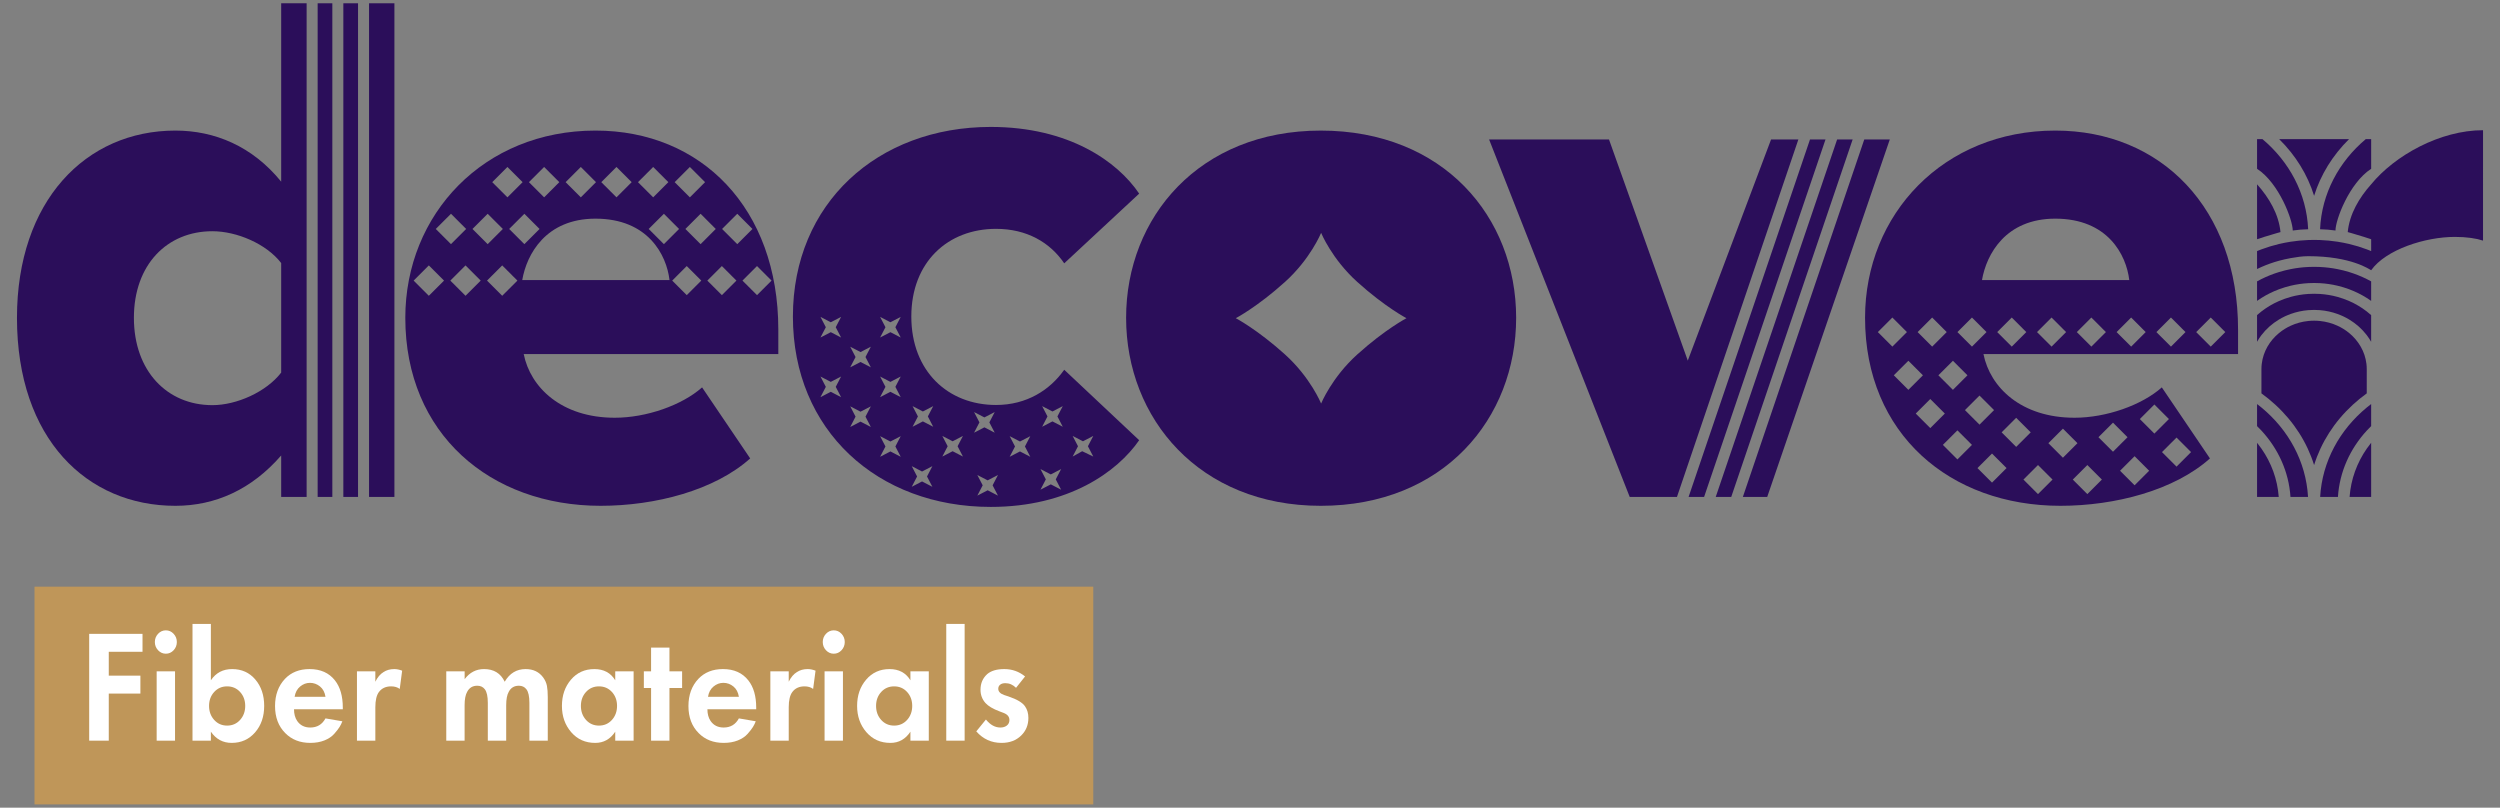
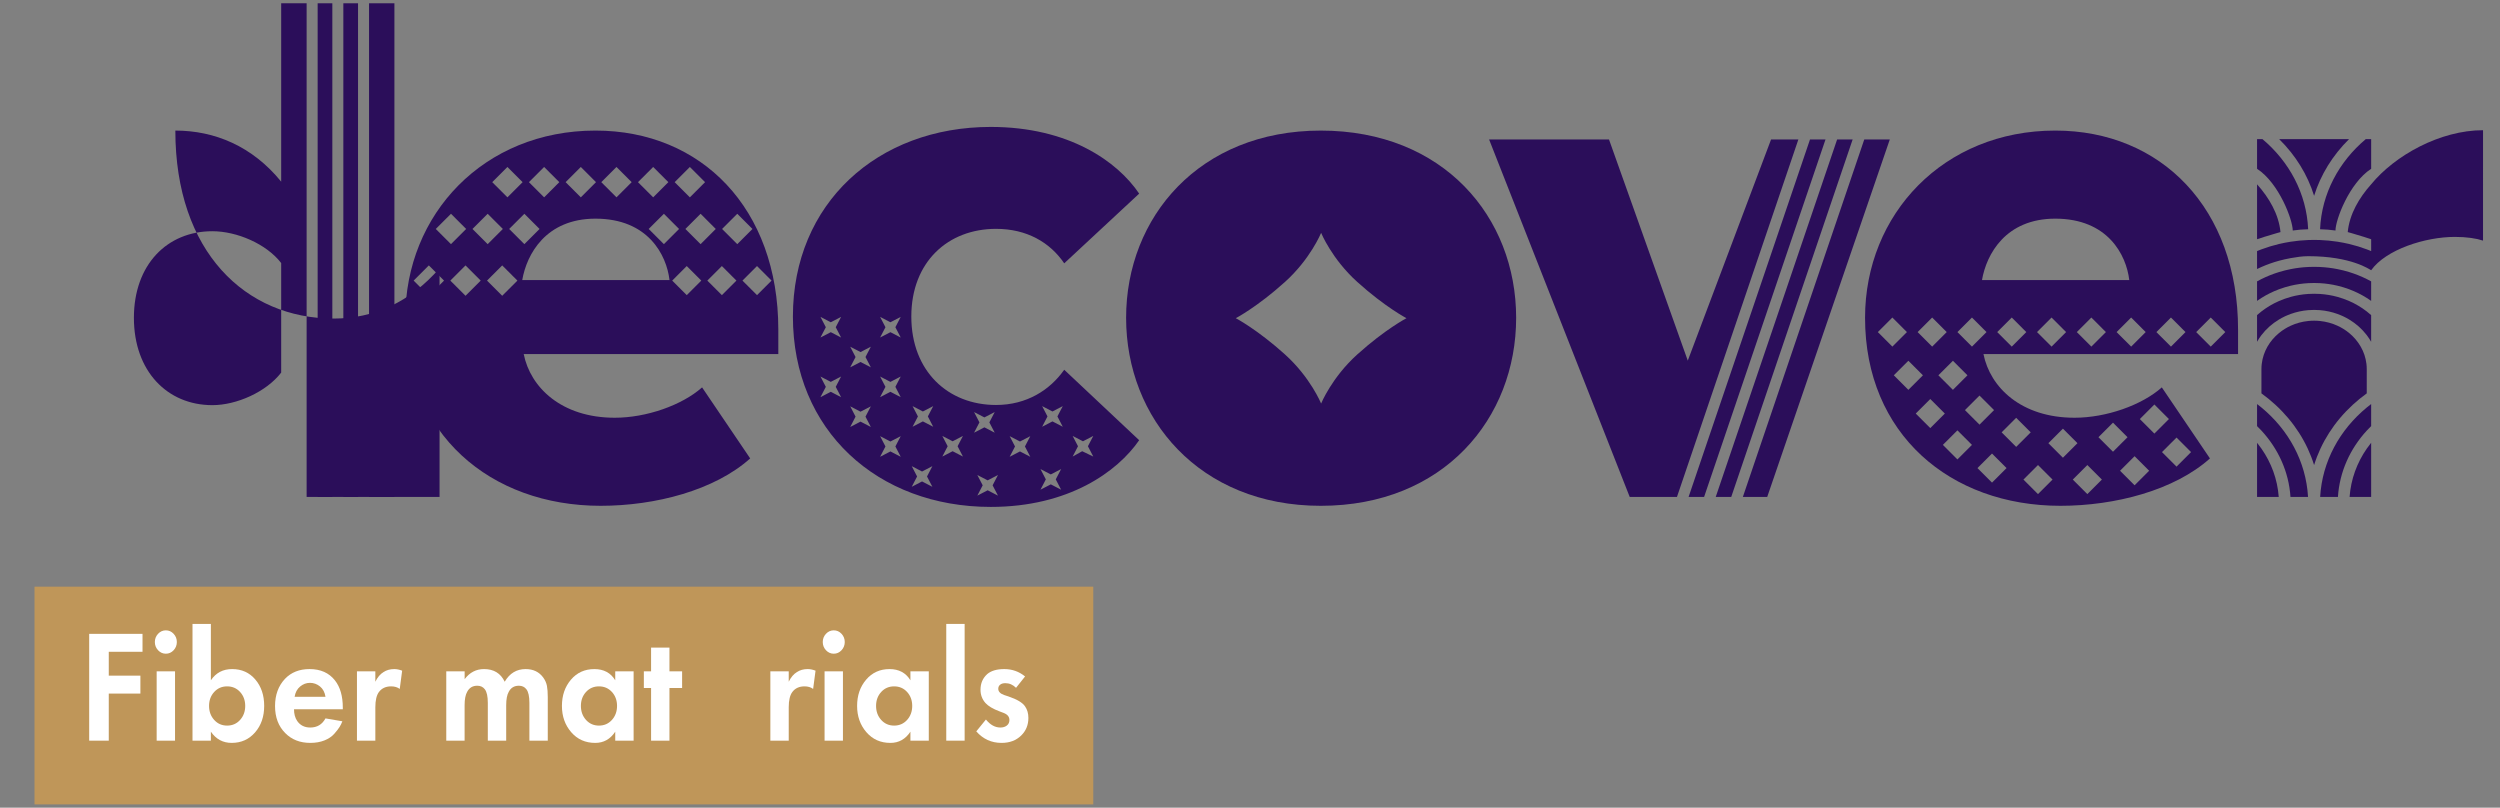
<svg xmlns="http://www.w3.org/2000/svg" version="1.1" id="Layer_1" x="0px" y="0px" viewBox="0 0 325 105" style="enable-background:new 0 0 325 105;" xml:space="preserve">
  <rect x="0" y="0" width="325" height="105" fill="#808080" stroke="none" />
  <style type="text/css">
	.st0{fill:#BF9659;}
	.st1{enable-background:new    ;}
	.st2{fill:#FFFFFF;}
	.st3{fill:#2B0E5A;}
</style>
  <g>
    <rect x="4.487" y="76.267" class="st0" width="137.639" height="28.307" />
    <g class="st1">
      <path class="st2" d="M18.526,82.401v2.331h-4.386v3.102h4.111v2.331h-4.111v6.12h-2.545V82.401H18.526z" />
      <path class="st2" d="M20.552,84.534c-0.281-0.298-0.421-0.655-0.421-1.071c0-0.417,0.14-0.773,0.421-1.072    c0.28-0.298,0.617-0.447,1.008-0.447c0.392,0,0.728,0.149,1.008,0.447c0.281,0.299,0.421,0.655,0.421,1.072    c0,0.416-0.141,0.773-0.421,1.071c-0.281,0.299-0.617,0.448-1.008,0.448C21.169,84.982,20.833,84.833,20.552,84.534z     M20.366,87.271h2.388v9.014h-2.388V87.271z" />
      <path class="st2" d="M27.414,81.11v7.327c0.653-0.971,1.573-1.457,2.761-1.457c1.24,0,2.245,0.451,3.015,1.354    c0.77,0.901,1.155,2.047,1.155,3.435s-0.395,2.536-1.185,3.444c-0.79,0.909-1.805,1.363-3.044,1.363    c-1.136,0-2.036-0.485-2.702-1.457v1.166h-2.388V81.11H27.414z M31.212,89.957c-0.444-0.485-1.005-0.729-1.684-0.729    c-0.679,0-1.24,0.243-1.684,0.729c-0.444,0.486-0.666,1.09-0.666,1.812s0.222,1.328,0.666,1.821    c0.443,0.492,1.005,0.738,1.684,0.738c0.678,0,1.24-0.246,1.684-0.738c0.444-0.493,0.666-1.1,0.666-1.821    S31.656,90.443,31.212,89.957z" />
      <path class="st2" d="M42.313,93.392l2.193,0.375c-0.092,0.25-0.212,0.496-0.362,0.739c-0.15,0.242-0.382,0.541-0.695,0.895    c-0.313,0.354-0.737,0.639-1.272,0.854s-1.148,0.322-1.84,0.322c-1.331,0-2.415-0.423-3.25-1.27    c-0.888-0.888-1.332-2.061-1.332-3.518c0-1.443,0.431-2.623,1.292-3.539c0.809-0.846,1.873-1.27,3.191-1.27    c1.436,0,2.538,0.493,3.309,1.478c0.679,0.861,1.018,2.04,1.018,3.539v0.208h-6.343c0,0.611,0.137,1.117,0.411,1.52    c0.392,0.569,0.959,0.854,1.703,0.854C41.224,94.578,41.883,94.183,42.313,93.392z M38.3,90.582h4.014    c-0.092-0.583-0.33-1.031-0.715-1.343c-0.385-0.313-0.819-0.469-1.302-0.469c-0.47,0-0.897,0.16-1.282,0.479    C38.629,89.568,38.391,90.013,38.3,90.582z" />
      <path class="st2" d="M46.405,96.285v-9.014h2.388v1.354c0.287-0.583,0.64-0.999,1.058-1.249c0.392-0.264,0.861-0.396,1.41-0.396    c0.313,0,0.652,0.069,1.018,0.208l-0.313,2.373c-0.3-0.222-0.672-0.333-1.116-0.333c-0.692,0-1.221,0.243-1.586,0.729    c-0.313,0.416-0.47,1.083-0.47,1.998v4.33H46.405z" />
      <path class="st2" d="M58.015,96.285v-9.014h2.388v1.021c0.653-0.874,1.495-1.312,2.526-1.312c1.266,0,2.16,0.549,2.683,1.645    c0.639-1.096,1.546-1.645,2.721-1.645c0.992,0,1.756,0.368,2.291,1.104c0.248,0.347,0.407,0.707,0.479,1.082    c0.071,0.375,0.107,0.86,0.107,1.457v5.662h-2.389v-4.912c0-0.847-0.13-1.437-0.392-1.77c-0.234-0.306-0.561-0.458-0.979-0.458    c-0.601,0-1.037,0.264-1.312,0.791c-0.223,0.389-0.333,0.972-0.333,1.748v4.601h-2.389v-4.912c0-0.847-0.131-1.437-0.392-1.77    c-0.234-0.306-0.562-0.458-0.979-0.458c-0.601,0-1.038,0.264-1.312,0.791c-0.223,0.389-0.334,0.972-0.334,1.748v4.601H58.015z" />
      <path class="st2" d="M79.981,88.438v-1.166h2.389v9.014h-2.389v-1.166c-0.64,0.972-1.508,1.457-2.604,1.457    c-1.279,0-2.319-0.465-3.122-1.395s-1.204-2.067-1.204-3.413c0-1.36,0.392-2.498,1.175-3.414s1.794-1.374,3.034-1.374    C78.486,86.98,79.394,87.467,79.981,88.438z M79.551,89.957c-0.444-0.485-1.006-0.729-1.684-0.729    c-0.679,0-1.24,0.243-1.685,0.729c-0.443,0.486-0.665,1.09-0.665,1.812s0.222,1.328,0.665,1.821    c0.444,0.492,1.006,0.738,1.685,0.738c0.678,0,1.239-0.246,1.684-0.738c0.443-0.493,0.665-1.1,0.665-1.821    S79.994,90.443,79.551,89.957z" />
      <path class="st2" d="M88.674,89.437h-1.645v6.849h-2.389v-6.849H83.7v-2.165h0.94v-3.08h2.389v3.08h1.645V89.437z" />
-       <path class="st2" d="M96.055,93.392l2.192,0.375c-0.091,0.25-0.212,0.496-0.362,0.739c-0.149,0.242-0.382,0.541-0.694,0.895    c-0.313,0.354-0.738,0.639-1.272,0.854c-0.536,0.215-1.149,0.322-1.841,0.322c-1.331,0-2.415-0.423-3.25-1.27    c-0.888-0.888-1.331-2.061-1.331-3.518c0-1.443,0.431-2.623,1.292-3.539c0.809-0.846,1.873-1.27,3.191-1.27    c1.436,0,2.538,0.493,3.309,1.478c0.679,0.861,1.018,2.04,1.018,3.539v0.208h-6.343c0,0.611,0.137,1.117,0.411,1.52    c0.392,0.569,0.959,0.854,1.703,0.854C94.965,94.578,95.624,94.183,96.055,93.392z M92.041,90.582h4.014    c-0.092-0.583-0.33-1.031-0.715-1.343c-0.385-0.313-0.819-0.469-1.302-0.469c-0.47,0-0.897,0.16-1.282,0.479    C92.37,89.568,92.132,90.013,92.041,90.582z" />
      <path class="st2" d="M100.146,96.285v-9.014h2.389v1.354c0.287-0.583,0.639-0.999,1.057-1.249c0.392-0.264,0.861-0.396,1.41-0.396    c0.313,0,0.652,0.069,1.018,0.208l-0.313,2.373c-0.301-0.222-0.673-0.333-1.116-0.333c-0.692,0-1.221,0.243-1.586,0.729    c-0.313,0.416-0.47,1.083-0.47,1.998v4.33H100.146z" />
      <path class="st2" d="M107.38,84.534c-0.28-0.298-0.421-0.655-0.421-1.071c0-0.417,0.141-0.773,0.421-1.072    c0.281-0.298,0.617-0.447,1.009-0.447s0.728,0.149,1.008,0.447c0.28,0.299,0.421,0.655,0.421,1.072    c0,0.416-0.141,0.773-0.421,1.071c-0.28,0.299-0.616,0.448-1.008,0.448S107.661,84.833,107.38,84.534z M107.194,87.271h2.389    v9.014h-2.389V87.271z" />
      <path class="st2" d="M118.354,88.438v-1.166h2.389v9.014h-2.389v-1.166c-0.64,0.972-1.508,1.457-2.604,1.457    c-1.279,0-2.319-0.465-3.122-1.395s-1.204-2.067-1.204-3.413c0-1.36,0.392-2.498,1.175-3.414s1.794-1.374,3.034-1.374    C116.858,86.98,117.766,87.467,118.354,88.438z M117.923,89.957c-0.444-0.485-1.006-0.729-1.684-0.729    c-0.679,0-1.24,0.243-1.685,0.729c-0.443,0.486-0.665,1.09-0.665,1.812s0.222,1.328,0.665,1.821    c0.444,0.492,1.006,0.738,1.685,0.738c0.678,0,1.239-0.246,1.684-0.738c0.443-0.493,0.665-1.1,0.665-1.821    S118.366,90.443,117.923,89.957z" />
      <path class="st2" d="M123.014,81.11h2.389v15.175h-2.389V81.11z" />
    </g>
    <g class="st1">
      <path class="st2" d="M133.26,87.938l-1.175,1.478c-0.404-0.402-0.868-0.604-1.39-0.604c-0.287,0-0.513,0.065-0.676,0.197    c-0.163,0.133-0.245,0.31-0.245,0.531c0,0.361,0.255,0.632,0.764,0.812l0.568,0.188c1.109,0.375,1.827,0.805,2.153,1.291    c0.287,0.416,0.431,0.915,0.431,1.498c0,0.916-0.313,1.68-0.939,2.29c-0.653,0.639-1.501,0.957-2.545,0.957    c-1.319,0-2.415-0.499-3.29-1.498l1.254-1.541c0.561,0.694,1.188,1.041,1.879,1.041c0.34,0,0.62-0.086,0.842-0.26    s0.333-0.413,0.333-0.719c0-0.416-0.248-0.721-0.744-0.916l-0.548-0.208c-0.849-0.318-1.456-0.68-1.821-1.082    c-0.431-0.485-0.646-1.062-0.646-1.728c0-0.833,0.294-1.513,0.881-2.04c0.509-0.43,1.246-0.646,2.212-0.646    C131.576,86.98,132.477,87.3,133.26,87.938z" />
    </g>
    <rect x="41.295" y="0.427" class="st3" width="1.909" height="64.174" />
    <rect x="44.635" y="0.427" class="st3" width="1.909" height="64.174" />
    <rect x="47.975" y="0.427" class="st3" width="3.299" height="64.174" />
-     <path class="st3" d="M39.862,64.6V0.426h-3.308v23.188c-3.753-4.619-8.659-6.639-13.759-6.639c-11.642,0-20.589,9.14-20.589,24.342   c0,15.779,9.14,24.438,20.589,24.438c5.196,0,9.91-2.117,13.759-6.543V64.6H39.862z M27.606,52.67   c-5.869,0-10.199-4.426-10.199-11.353c0-6.928,4.33-11.257,10.199-11.257c3.175,0,7.023,1.636,8.948,4.137v14.239   C34.629,50.938,30.781,52.67,27.606,52.67" />
+     <path class="st3" d="M39.862,64.6V0.426h-3.308v23.188c-3.753-4.619-8.659-6.639-13.759-6.639c0,15.779,9.14,24.438,20.589,24.438c5.196,0,9.91-2.117,13.759-6.543V64.6H39.862z M27.606,52.67   c-5.869,0-10.199-4.426-10.199-11.353c0-6.928,4.33-11.257,10.199-11.257c3.175,0,7.023,1.636,8.948,4.137v14.239   C34.629,50.938,30.781,52.67,27.606,52.67" />
    <polygon class="st3" points="242.355,18.13 226.572,64.601 229.738,64.601 245.674,18.13  " />
    <polygon class="st3" points="240.844,18.13 238.827,18.13 223.045,64.601 225.061,64.601  " />
    <polygon class="st3" points="219.517,64.601 221.533,64.601 237.316,18.13 235.3,18.13  " />
    <polygon class="st3" points="233.788,18.13 230.239,18.13 219.411,46.882 209.169,18.13 193.582,18.13 211.863,64.601    218.005,64.601  " />
    <path class="st3" d="M171.698,16.976c-15.779,0-25.304,11.256-25.304,24.342c0,13.084,9.525,24.437,25.304,24.437   c15.971,0,25.401-11.353,25.401-24.437C197.099,28.232,187.669,16.976,171.698,16.976 M176.453,46.072   c-3.323,2.994-4.707,6.388-4.707,6.388s-1.383-3.394-4.706-6.388c-3.609-3.253-6.388-4.707-6.388-4.707s2.779-1.453,6.388-4.706   c3.323-2.994,4.706-6.388,4.706-6.388s1.384,3.394,4.707,6.388c3.609,3.253,6.388,4.706,6.388,4.706S180.062,42.819,176.453,46.072   " />
    <path class="st3" d="M129.483,52.647c-6.236,0-11.011-4.385-11.011-11.497c0-7.113,4.775-11.4,11.011-11.4   c3.994,0,7.015,1.754,8.866,4.482l9.743-9.061c-2.826-4.19-9.159-8.671-19.292-8.671c-14.712,0-25.722,9.938-25.722,24.65   c0,14.81,11.01,24.748,25.722,24.748c10.133,0,16.466-4.58,19.292-8.672l-9.743-9.159   C136.498,50.698,133.477,52.647,129.483,52.647 M109.342,51.631l-1.34-0.696l-1.342,0.696l0.697-1.341l-0.697-1.342l1.342,0.696   l1.34-0.696l-0.695,1.342L109.342,51.631z M109.342,43.879l-1.34-0.696l-1.342,0.696l0.697-1.341l-0.697-1.341l1.342,0.695   l1.34-0.695l-0.695,1.341L109.342,43.879z M113.21,55.507l-1.342-0.696l-1.34,0.696l0.695-1.342l-0.695-1.341l1.34,0.696   l1.342-0.696l-0.696,1.341L113.21,55.507z M113.21,47.754l-1.342-0.695l-1.34,0.695h-0.002l0.696-1.341l-0.696-1.341h0.002   l1.34,0.695l1.342-0.695l-0.696,1.341L113.21,47.754z M117.095,59.383l-1.34-0.696l-1.342,0.696l0.696-1.342l-0.696-1.34   l1.342,0.695l1.34-0.695l-0.695,1.34L117.095,59.383z M117.095,51.631l-1.34-0.696l-1.342,0.696l0.696-1.341l-0.696-1.342   l1.342,0.696l1.34-0.696L116.4,50.29L117.095,51.631z M117.095,43.879l-1.34-0.696l-1.342,0.696l0.696-1.341l-0.696-1.341   l1.342,0.695l1.34-0.695l-0.695,1.341L117.095,43.879z M121.209,63.284l-1.342-0.696l-1.34,0.696l0.695-1.342l-0.695-1.341   l1.34,0.696l1.342-0.696l-0.696,1.341L121.209,63.284z M121.317,55.478l-1.342-0.696l-1.341,0.696l0.696-1.341l-0.696-1.341   l1.341,0.696l1.342-0.696l-0.696,1.341L121.317,55.478z M125.183,59.353l-1.341-0.695l-1.34,0.695l0.695-1.341l-0.695-1.341   l1.34,0.696l1.341-0.696l-0.695,1.341L125.183,59.353z M126.63,53.567l1.341,0.696l1.341-0.696l-0.696,1.341l0.696,1.342   l-1.341-0.697l-1.341,0.697l0.696-1.342L126.63,53.567z M129.737,64.433l-1.342-0.696l-1.342,0.696l0.697-1.341l-0.697-1.341   l1.342,0.695l1.342-0.695l-0.697,1.341L129.737,64.433z M133.939,59.383l-1.341-0.696l-1.342,0.696l0.696-1.342l-0.696-1.34   l1.342,0.695l1.341-0.695l-0.696,1.34L133.939,59.383z M137.945,63.662l-1.341-0.696l-1.342,0.696l0.696-1.342l-0.696-1.341   l1.342,0.696l1.341-0.696l-0.696,1.341L137.945,63.662z M138.16,55.478l-1.341-0.696l-1.341,0.696l0.695-1.341l-0.695-1.341   l1.341,0.696l1.341-0.696l-0.696,1.341L138.16,55.478z M139.444,56.671l1.341,0.696l1.341-0.696l-0.696,1.341l0.696,1.341   l-1.44-0.695l-1.242,0.695l0.695-1.341L139.444,56.671z" />
    <path class="st3" d="M101.181,42.857c0-15.779-10.006-25.882-23.765-25.882c-14.528,0-24.726,10.872-24.726,24.342   c0,15.106,11.064,24.438,25.4,24.438c7.119,0,14.817-2.02,19.435-6.158l-6.254-9.236c-2.598,2.309-7.216,3.945-11.353,3.945   c-6.927,0-10.968-3.945-11.834-8.274h33.097C101.181,46.032,101.181,42.857,101.181,42.857z M89.682,21.706l1.976,1.975   l-1.976,1.974l-1.974-1.974L89.682,21.706z M93.05,29.765l-1.974,1.975l-1.975-1.975l1.975-1.974L93.05,29.765z M88.28,29.765   l-1.974,1.975l-1.976-1.975l1.976-1.974L88.28,29.765z M84.912,21.706l1.975,1.975l-1.975,1.974l-1.974-1.974L84.912,21.706z    M80.142,21.706l1.975,1.975l-1.975,1.974l-1.974-1.974L80.142,21.706z M75.506,21.706l1.974,1.975l-1.974,1.974l-1.975-1.974   L75.506,21.706z M70.736,21.706l1.974,1.975l-1.974,1.974l-1.975-1.974L70.736,21.706z M70.142,29.765l-1.975,1.975l-1.974-1.975   l1.974-1.974L70.142,29.765z M65.966,21.706l1.974,1.975l-1.974,1.974l-1.975-1.974L65.966,21.706z M63.397,27.791l1.975,1.974   l-1.975,1.975l-1.975-1.975L63.397,27.791z M58.627,27.791l1.975,1.974l-1.975,1.975l-1.975-1.975L58.627,27.791z M55.748,38.452   l-1.975-1.974l1.975-1.975l1.975,1.975L55.748,38.452z M60.518,38.452l-1.975-1.974l1.975-1.975l1.975,1.975L60.518,38.452z    M65.288,38.452l-1.975-1.974l1.975-1.975l1.975,1.975L65.288,38.452z M67.891,36.41c0.578-3.367,3.079-7.985,9.525-7.985   c6.831,0,9.237,4.714,9.621,7.985H67.891z M89.277,38.368l-1.89-1.89l1.89-1.891l1.891,1.891L89.277,38.368z M93.844,38.368   l-1.891-1.89l1.891-1.891l1.891,1.891L93.844,38.368z M93.871,29.765l1.975-1.974l1.974,1.974l-1.974,1.975L93.871,29.765z    M98.411,38.368l-1.891-1.89l1.891-1.891l1.89,1.891L98.411,38.368z" />
    <path class="st3" d="M290.948,42.857c0-15.779-10.006-25.882-23.764-25.882c-14.528,0-24.727,10.872-24.727,24.342   c0,15.106,11.065,24.438,25.4,24.438c7.12,0,14.817-2.02,19.436-6.158l-6.255-9.236c-2.598,2.309-7.216,3.945-11.353,3.945   c-6.927,0-10.968-3.945-11.834-8.275h33.097V42.857z M267.184,28.425c6.831,0,9.236,4.714,9.621,7.985h-19.146   C258.236,33.043,260.737,28.425,267.184,28.425 M251.182,41.279l1.89,1.891l-1.89,1.89l-1.89-1.89L251.182,41.279z M253.879,46.899   l1.891,1.89l-1.891,1.891l-1.891-1.891L253.879,46.899z M244.118,43.17l1.89-1.891l1.891,1.891l-1.891,1.89L244.118,43.17z    M248.088,50.68l-1.891-1.891l1.891-1.89l1.891,1.89L248.088,50.68z M249.047,53.762l1.891-1.89l1.89,1.89l-1.89,1.891   L249.047,53.762z M254.465,59.726l-1.891-1.891l1.891-1.89l1.89,1.89L254.465,59.726z M258.961,62.741l-1.891-1.891l1.891-1.89   l1.891,1.89L258.961,62.741z M284.839,58.771l-1.89,1.891l-1.891-1.891l1.891-1.89L284.839,58.771z M280.069,52.585l1.891,1.891   l-1.891,1.891l-1.89-1.891L280.069,52.585z M279.389,61.197l-1.891,1.89l-1.891-1.89l1.891-1.891L279.389,61.197z M274.689,54.946   l1.89,1.891l-1.89,1.89l-1.891-1.89L274.689,54.946z M273.245,62.344l-1.89,1.891l-1.891-1.891l1.891-1.89L273.245,62.344z    M268.18,55.724l1.89,1.89l-1.89,1.891l-1.89-1.891L268.18,55.724z M266.83,62.344l-1.891,1.891l-1.891-1.891l1.891-1.89   L266.83,62.344z M262.104,54.314l1.89,1.891l-1.89,1.89l-1.891-1.89L262.104,54.314z M259.227,53.312l-1.891,1.891l-1.891-1.891   l1.891-1.89L259.227,53.312z M256.355,45.06l-1.89-1.89l1.89-1.891l1.891,1.891L256.355,45.06z M261.529,45.06l-1.89-1.89   l1.89-1.891l1.89,1.891L261.529,45.06z M266.703,45.06l-1.891-1.89l1.891-1.891l1.89,1.891L266.703,45.06z M271.876,45.06   l-1.89-1.89l1.89-1.891l1.891,1.891L271.876,45.06z M277.05,45.06l-1.891-1.89l1.891-1.891l1.89,1.891L277.05,45.06z    M282.224,45.06l-1.891-1.89l1.891-1.891l1.89,1.891L282.224,45.06z M287.397,45.06l-1.891-1.89l1.891-1.891l1.891,1.891   L287.397,45.06z" />
    <path class="st3" d="M296.464,30.171c-0.223-2.315-1.473-4.453-3.046-6.211v7.141c0.455-0.153,1.488-0.49,1.955-0.612   C295.669,30.411,296.163,30.236,296.464,30.171" />
    <path class="st3" d="M301.62,64.601h-1.575c-0.261-4.609-2.548-8.732-6.057-11.625c-0.186-0.154-0.377-0.303-0.57-0.449v2.869   c0.195,0.189,0.387,0.382,0.57,0.581c2.175,2.354,3.56,5.346,3.774,8.624h-1.526c-0.166-2.301-0.968-4.445-2.248-6.28   c-0.181-0.259-0.371-0.511-0.57-0.757v7.04h14.832V57.56c-0.198,0.248-0.388,0.501-0.569,0.761   c-1.272,1.835-2.069,3.979-2.234,6.28h-1.516c0.211-3.278,1.587-6.27,3.75-8.624c0.183-0.2,0.375-0.394,0.569-0.584v-2.868   c-0.193,0.147-0.385,0.297-0.572,0.451C304.169,55.869,301.881,59.992,301.62,64.601" />
    <path class="st3" d="M308.251,21.944v-3.86h-0.699c-3.484,2.927-5.736,7.076-5.942,11.704c-0.001,0.004-0.001,0.01-0.001,0.014   c0.767,0.027,1.254,0.057,2.003,0.164C303.612,28.601,305.391,23.8,308.251,21.944" />
    <path class="st3" d="M296.291,18.084c2.153,2.124,3.696,4.641,4.543,7.373c0.849-2.732,2.391-5.249,4.544-7.373H296.291z" />
    <path class="st3" d="M298.057,29.966c0.749-0.107,1.236-0.137,2.003-0.163c0-0.005,0-0.01-0.001-0.014   c-0.206-4.629-2.458-8.778-5.942-11.705h-0.699v3.86C296.278,23.8,298.057,28.602,298.057,29.966" />
    <path class="st3" d="M308.251,23.959L308.251,23.959c-1.573,1.758-2.823,3.896-3.046,6.211c0.301,0.066,0.795,0.24,1.091,0.318   c0.467,0.123,1.5,0.46,1.955,0.613v1.539c-0.189-0.078-0.38-0.154-0.573-0.226c-0.738-0.276-1.499-0.508-2.281-0.695   c-0.252-0.059-0.505-0.114-0.761-0.164c-0.252-0.05-0.505-0.094-0.76-0.133c-0.747-0.116-1.508-0.19-2.282-0.219   c-0.251-0.01-0.505-0.015-0.76-0.015c-0.253,0-0.507,0.005-0.758,0.015c-0.775,0.029-1.536,0.103-2.282,0.219   c-0.255,0.039-0.509,0.083-0.761,0.133c-0.255,0.05-0.509,0.105-0.76,0.164c-0.782,0.187-1.544,0.419-2.282,0.695   c-0.192,0.072-0.383,0.148-0.573,0.226v2.332c0.189-0.091,0.378-0.18,0.57-0.263c0.732-0.323,1.494-0.594,2.282-0.81   c0.251-0.068,0.504-0.132,0.761-0.19c0.251-0.057,0.504-0.108,0.76-0.154c0.743-0.132,1.504-0.251,2.282-0.251   c5.62,0,7.989,1.736,8.178,1.827c1.926-2.697,7.031-4.334,10.883-4.334c1.541,0,2.793,0.193,3.66,0.482V16.928   C317.208,16.928,311.333,20.203,308.251,23.959" />
    <path class="st3" d="M300.833,60.459c0.91-2.935,2.622-5.624,5.031-7.841c0.576-0.531,1.182-1.024,1.814-1.48v-2.45v-0.7   c0-0.237-0.015-0.471-0.043-0.7c-0.19-1.579-1.017-2.984-2.239-3.991c-0.239-0.199-0.493-0.38-0.76-0.545   c-0.243-0.151-0.497-0.286-0.761-0.407c-0.7-0.322-1.47-0.535-2.282-0.618c-0.249-0.026-0.503-0.039-0.76-0.039   c-0.257,0-0.511,0.013-0.761,0.039c-0.811,0.083-1.581,0.296-2.281,0.618c-0.264,0.121-0.518,0.256-0.761,0.407   c-0.267,0.165-0.522,0.346-0.76,0.545c-1.223,1.007-2.049,2.412-2.239,3.991c-0.029,0.229-0.043,0.463-0.043,0.7v0.7v2.45   c0.632,0.456,1.238,0.949,1.814,1.48C298.211,54.835,299.922,57.524,300.833,60.459" />
    <path class="st3" d="M305.396,35.368c-0.25-0.077-0.504-0.147-0.76-0.213c-0.251-0.063-0.505-0.119-0.761-0.17   c-0.741-0.147-1.503-0.241-2.282-0.278c-0.251-0.012-0.505-0.019-0.76-0.019s-0.509,0.007-0.761,0.019   c-0.779,0.037-1.541,0.131-2.281,0.278c-0.256,0.051-0.51,0.107-0.761,0.17c-0.256,0.066-0.51,0.136-0.76,0.213   c-0.793,0.244-1.557,0.549-2.282,0.91c-0.193,0.096-0.383,0.196-0.57,0.3v2.538c0.186-0.132,0.375-0.261,0.57-0.383   c0.71-0.447,1.475-0.826,2.282-1.128c0.249-0.093,0.503-0.179,0.76-0.257c0.25-0.076,0.504-0.145,0.761-0.205   c0.736-0.175,1.499-0.288,2.281-0.333c0.252-0.015,0.506-0.022,0.761-0.022s0.509,0.007,0.76,0.022   c0.783,0.045,1.546,0.158,2.282,0.333c0.257,0.06,0.51,0.129,0.761,0.205c0.257,0.078,0.51,0.164,0.76,0.257   c0.807,0.302,1.571,0.681,2.282,1.128c0.195,0.123,0.385,0.252,0.572,0.385v-2.539c-0.188-0.103-0.378-0.205-0.572-0.301   C306.952,35.917,306.189,35.612,305.396,35.368" />
    <path class="st3" d="M305.396,39.135c-0.248-0.109-0.502-0.209-0.76-0.3c-0.25-0.088-0.503-0.168-0.761-0.239   c-0.731-0.201-1.495-0.331-2.282-0.383c-0.251-0.016-0.505-0.024-0.76-0.024s-0.51,0.008-0.761,0.024   c-0.787,0.052-1.551,0.182-2.281,0.383c-0.258,0.071-0.511,0.151-0.761,0.239c-0.259,0.091-0.512,0.191-0.76,0.3   c-0.825,0.361-1.591,0.817-2.282,1.353c-0.196,0.152-0.386,0.311-0.57,0.475v3.464c0.17-0.298,0.36-0.585,0.57-0.859   c0.612-0.803,1.388-1.493,2.282-2.029c0.245-0.149,0.499-0.285,0.76-0.408c0.105-0.049,0.212-0.097,0.32-0.142   c0.144-0.062,0.292-0.119,0.441-0.173c0.718-0.259,1.483-0.43,2.281-0.495c0.25-0.022,0.505-0.032,0.761-0.032   c0.256,0,0.51,0.01,0.76,0.032c0.798,0.065,1.564,0.236,2.282,0.495c0.149,0.054,0.296,0.111,0.441,0.173   c0.108,0.045,0.215,0.093,0.32,0.142c0.261,0.123,0.515,0.259,0.76,0.408c0.894,0.536,1.669,1.226,2.282,2.029   c0.211,0.275,0.402,0.564,0.572,0.864v-3.467c-0.184-0.165-0.375-0.325-0.572-0.477C306.986,39.952,306.221,39.496,305.396,39.135" />
  </g>
</svg>